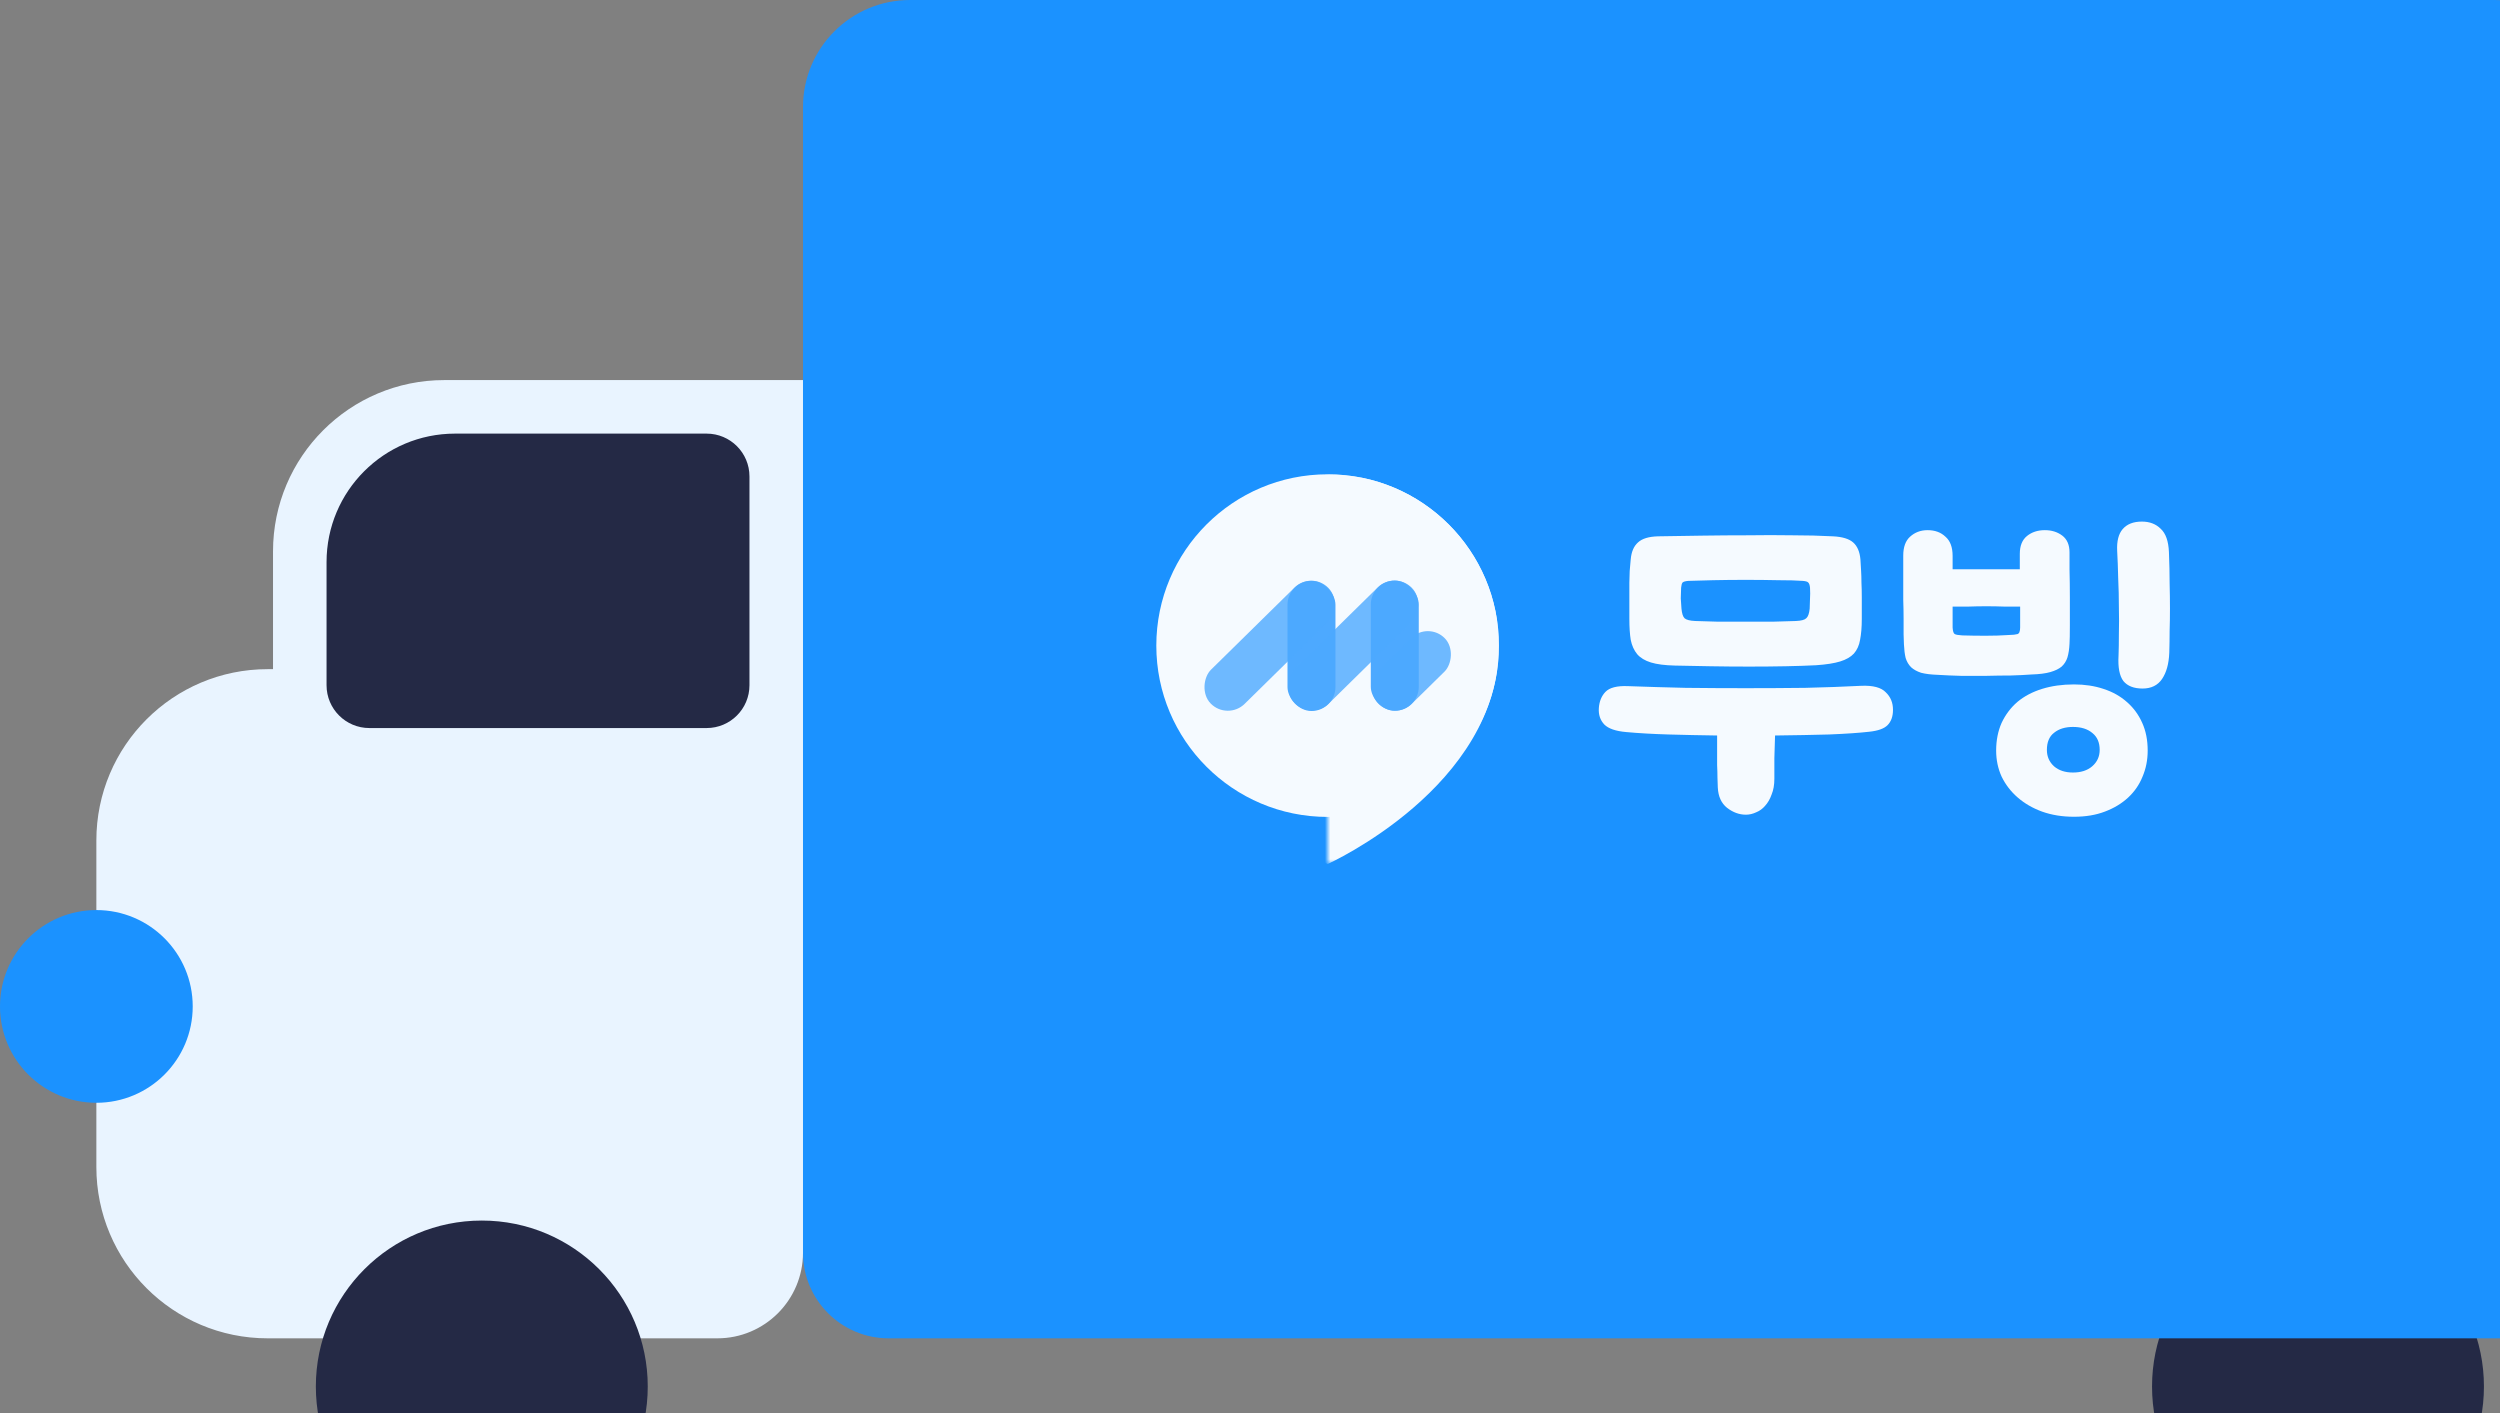
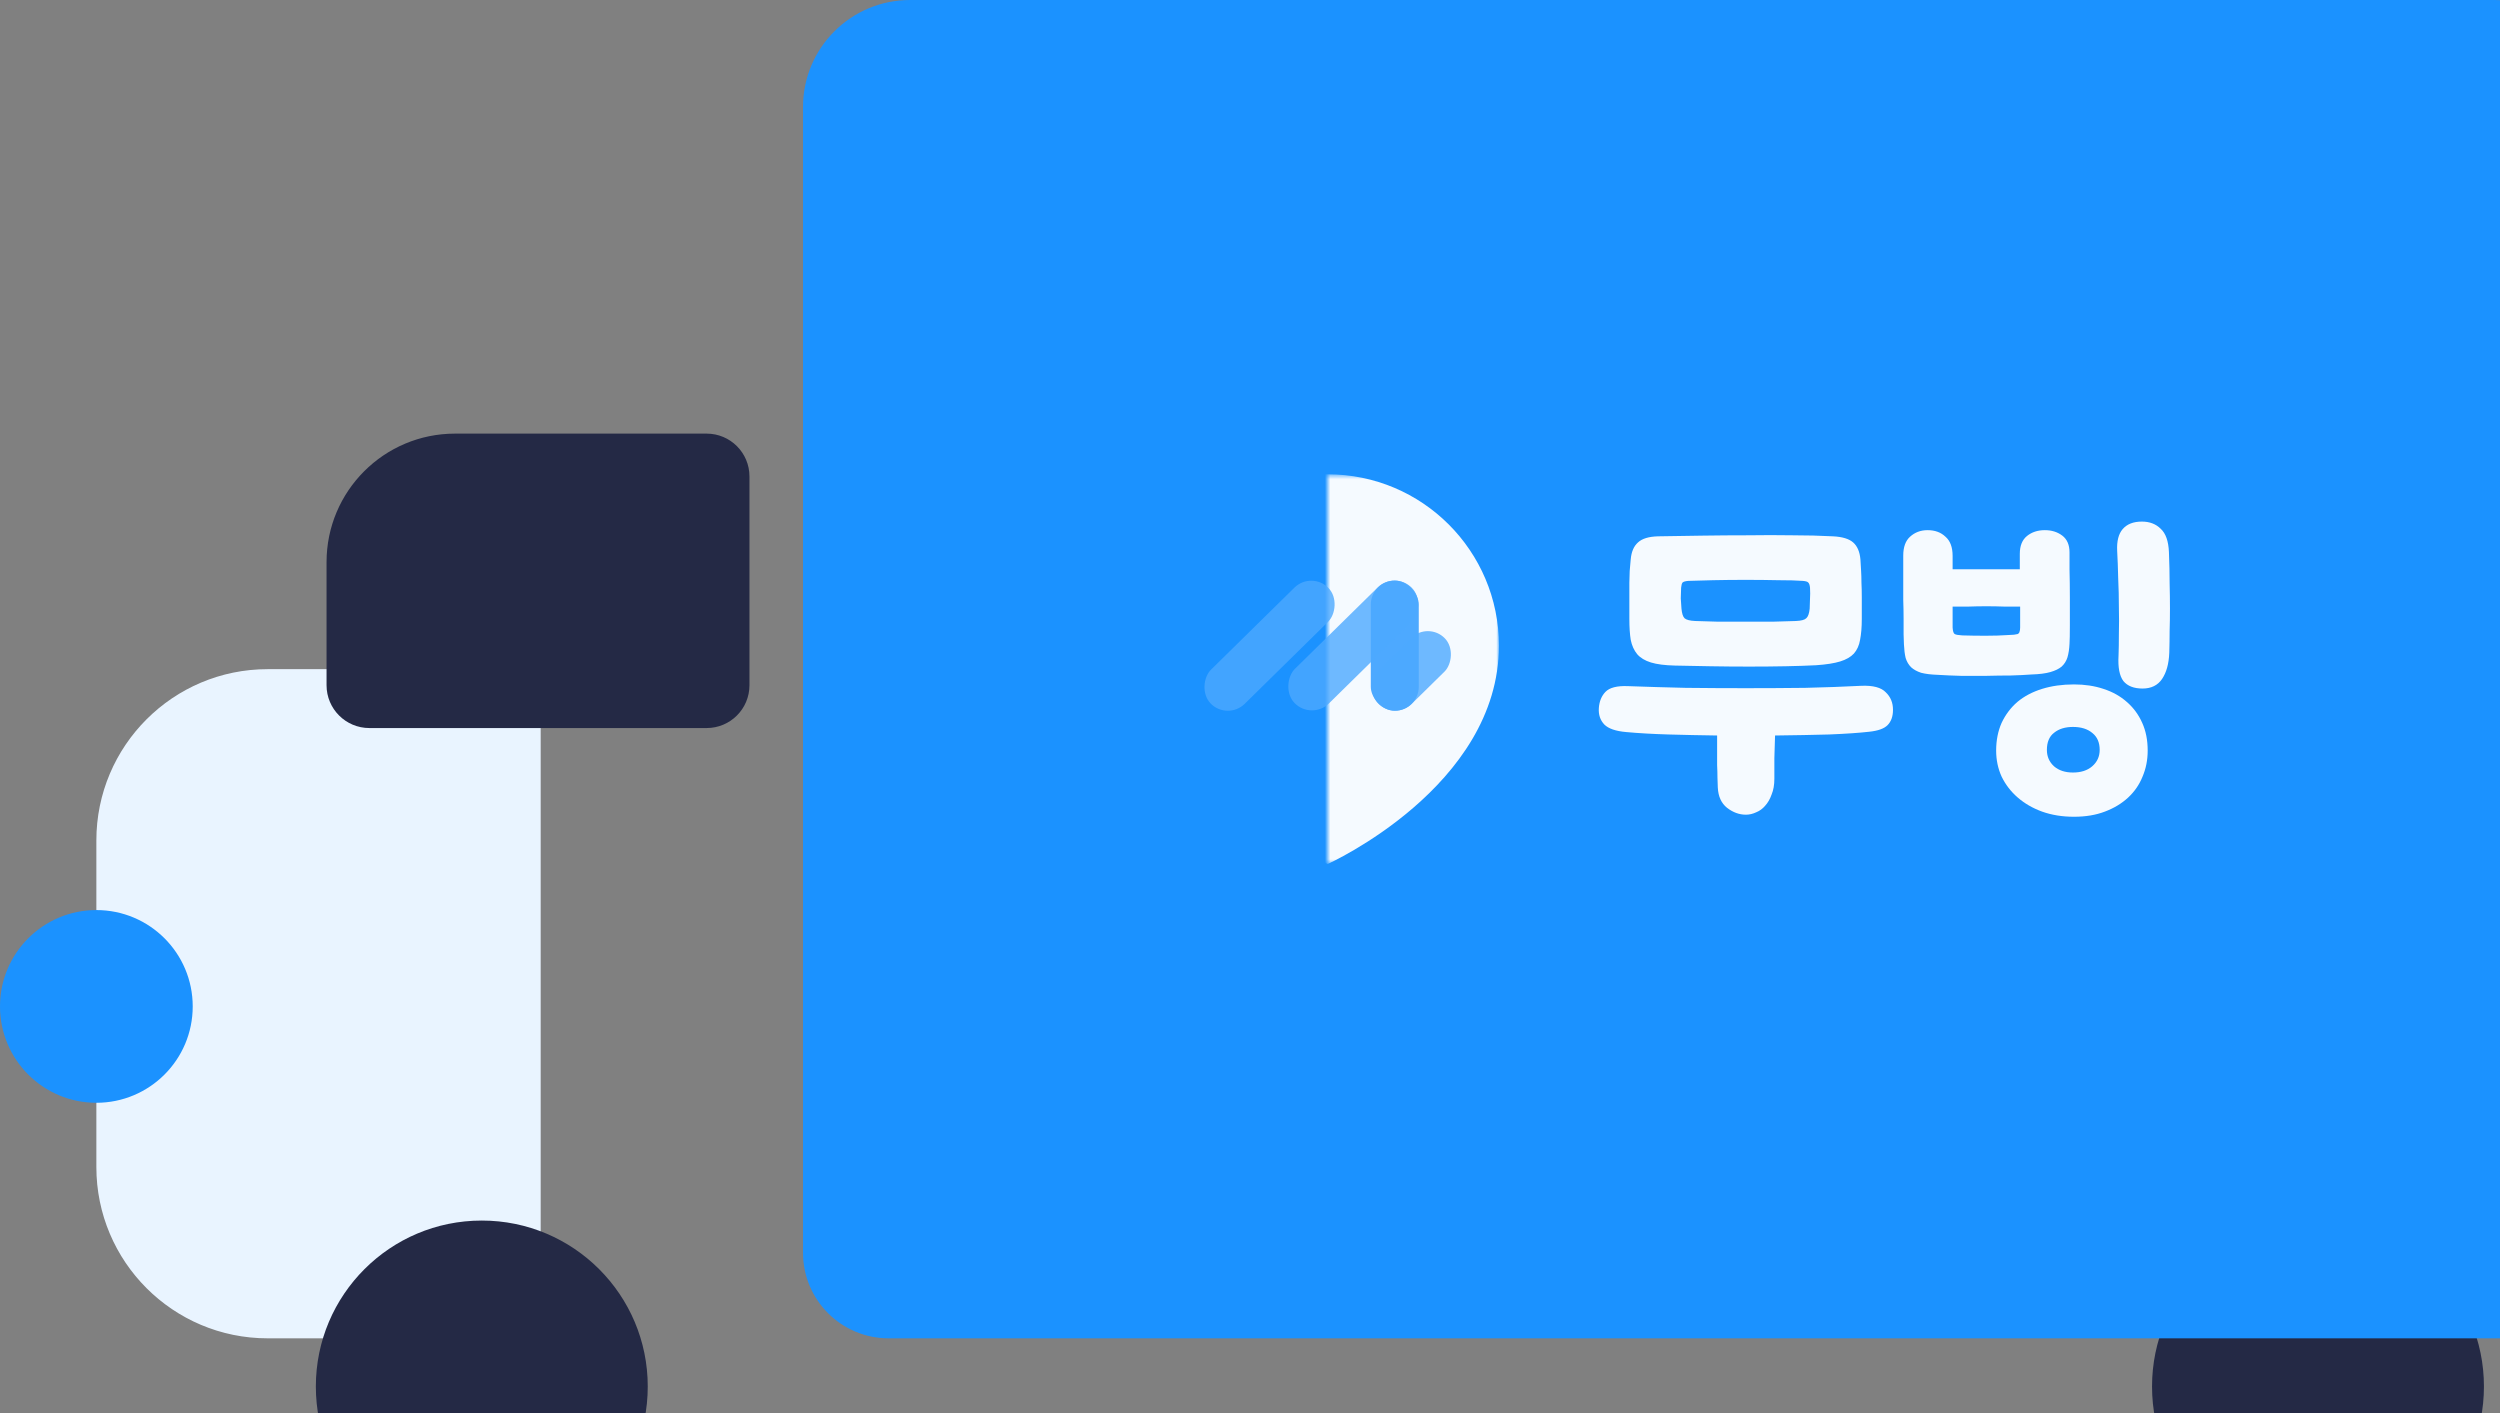
<svg xmlns="http://www.w3.org/2000/svg" width="467" height="264" viewBox="0 0 467 264" fill="none">
  <rect x="0" y="0" width="467" height="264" fill="#808080" stroke="none" />
  <circle cx="433" cy="259" r="31" fill="#242945" />
-   <path d="M51 103C51 85.327 65.327 71 83 71H150V234C150 242.837 142.837 250 134 250H83C65.327 250 51 235.673 51 218V103Z" fill="#E9F4FF" />
  <path d="M18 157C18 139.327 32.327 125 50 125H101V234C101 242.837 93.837 250 85 250H50C32.327 250 18 235.673 18 218V157Z" fill="#E9F4FF" />
  <path d="M150 20C150 8.954 158.954 0 170 0H466C477.046 0 486 8.954 486 20V234C486 242.837 478.837 250 470 250H166C157.163 250 150 242.837 150 234V20Z" fill="#1B92FF" />
  <circle cx="90" cy="259" r="31" fill="#242945" />
-   <circle cx="248" cy="120.6" r="32" fill="#F5FAFF" />
  <mask id="mask0_1_1687" style="mask-type:alpha" maskUnits="userSpaceOnUse" x="248" y="88" width="32" height="74">
    <rect width="32" height="72.8" transform="matrix(1 0 0 -1 248 161.4)" fill="#D9D9D9" />
  </mask>
  <g mask="url(#mask0_1_1687)">
    <path d="M216 120.6C216 147 248 161.4 248 161.4C248 161.4 280 147 280 120.6C280 102.926 265.673 88.6 248 88.6C230.327 88.6 216 102.926 216 120.6Z" fill="#F5FAFF" />
  </g>
  <rect x="256.065" y="108.453" width="8.96" height="24.32" rx="4.48" fill="#4DA9FF" />
-   <rect x="240.504" y="108.498" width="8.96" height="24.32" rx="4.48" fill="#4DA9FF" />
  <rect opacity="0.8" x="245" y="106.623" width="8.96" height="30.822" rx="4.48" transform="rotate(45.48 245 106.623)" fill="#4DA9FF" />
  <rect opacity="0.8" x="266.779" y="116.068" width="8.837" height="17.408" rx="4.418" transform="rotate(45.48 266.779 116.068)" fill="#4DA9FF" />
  <rect opacity="0.8" x="260.561" y="106.578" width="9.063" height="30.71" rx="4.532" transform="rotate(45.48 260.561 106.578)" fill="#4DA9FF" />
  <path d="M361.931 126.057C360.693 126.014 359.668 125.886 358.857 125.673C358.088 125.417 357.469 125.075 357 124.648C356.53 124.179 356.189 123.602 355.975 122.919C355.804 122.193 355.698 121.34 355.655 120.358C355.655 119.973 355.634 119.354 355.591 118.5C355.591 117.604 355.591 116.622 355.591 115.555C355.591 114.445 355.57 113.292 355.527 112.097C355.527 110.901 355.527 109.748 355.527 108.638C355.527 107.528 355.527 106.547 355.527 105.693C355.527 104.839 355.527 104.198 355.527 103.772C355.527 102.192 355.954 101.018 356.808 100.249C357.704 99.438 358.793 99.033 360.074 99.033C361.44 99.033 362.55 99.438 363.404 100.249C364.3 101.018 364.748 102.213 364.748 103.836V106.333C365.56 106.333 366.52 106.333 367.63 106.333C368.74 106.333 369.872 106.333 371.024 106.333C372.177 106.333 373.308 106.333 374.418 106.333C375.528 106.333 376.489 106.333 377.3 106.333V103.451C377.3 101.957 377.748 100.847 378.645 100.121C379.541 99.395 380.651 99.033 381.975 99.033C383.256 99.033 384.344 99.374 385.241 100.057C386.137 100.74 386.586 101.786 386.586 103.195C386.586 103.75 386.586 104.839 386.586 106.461C386.628 108.041 386.65 109.748 386.65 111.584C386.65 113.42 386.65 115.17 386.65 116.835C386.65 118.458 386.628 119.589 386.586 120.23C386.543 121.211 386.415 122.065 386.202 122.791C385.988 123.474 385.625 124.051 385.113 124.52C384.601 124.947 383.896 125.289 383 125.545C382.103 125.801 380.929 125.95 379.477 125.993C378.367 126.078 377.065 126.142 375.571 126.185C374.12 126.185 372.604 126.207 371.024 126.249C369.487 126.249 367.929 126.249 366.349 126.249C364.77 126.207 363.297 126.142 361.931 126.057ZM364.748 117.22C364.791 117.903 364.919 118.308 365.133 118.436C365.346 118.565 365.816 118.65 366.542 118.693C367.908 118.735 369.359 118.757 370.896 118.757C372.433 118.757 373.821 118.714 375.059 118.629C375.528 118.586 375.913 118.565 376.211 118.565C376.51 118.522 376.745 118.479 376.916 118.436C377.087 118.351 377.193 118.223 377.236 118.052C377.321 117.839 377.364 117.561 377.364 117.22V113.313C376.553 113.313 375.592 113.313 374.482 113.313C373.372 113.271 372.22 113.249 371.024 113.249C369.872 113.249 368.74 113.271 367.63 113.313C366.52 113.313 365.56 113.313 364.748 113.313V117.22ZM372.881 140.21C372.881 138.289 373.223 136.559 373.906 135.023C374.632 133.486 375.614 132.183 376.852 131.116C378.133 130.049 379.67 129.238 381.463 128.683C383.256 128.128 385.241 127.85 387.418 127.85C389.425 127.85 391.261 128.128 392.926 128.683C394.633 129.238 396.085 130.049 397.28 131.116C398.518 132.183 399.479 133.486 400.162 135.023C400.845 136.517 401.187 138.246 401.187 140.21C401.187 141.96 400.866 143.582 400.226 145.077C399.628 146.571 398.732 147.873 397.536 148.983C396.341 150.093 394.889 150.968 393.182 151.609C391.517 152.249 389.596 152.569 387.418 152.569C385.241 152.569 383.256 152.249 381.463 151.609C379.712 150.968 378.197 150.093 376.916 148.983C375.635 147.873 374.632 146.571 373.906 145.077C373.223 143.582 372.881 141.96 372.881 140.21ZM382.359 140.082C382.359 141.32 382.807 142.344 383.704 143.155C384.601 143.924 385.775 144.308 387.226 144.308C388.72 144.308 389.916 143.924 390.812 143.155C391.752 142.344 392.221 141.32 392.221 140.082C392.221 138.715 391.773 137.669 390.876 136.944C389.98 136.175 388.763 135.791 387.226 135.791C385.775 135.791 384.601 136.154 383.704 136.88C382.807 137.563 382.359 138.63 382.359 140.082ZM395.487 102.875C395.402 101.082 395.743 99.737 396.512 98.841C397.323 97.901 398.518 97.432 400.098 97.432C401.55 97.432 402.724 97.88 403.62 98.776C404.559 99.63 405.072 101.082 405.157 103.131C405.242 105.308 405.285 107.251 405.285 108.959C405.328 110.624 405.349 112.203 405.349 113.698C405.349 115.149 405.328 116.537 405.285 117.86C405.285 119.184 405.264 120.55 405.221 121.959C405.136 124.008 404.687 125.63 403.876 126.826C403.065 128.021 401.848 128.619 400.226 128.619C398.604 128.619 397.408 128.149 396.64 127.21C395.914 126.228 395.615 124.648 395.743 122.471C395.786 121.361 395.807 120.016 395.807 118.436C395.85 116.857 395.85 115.192 395.807 113.441C395.807 111.648 395.765 109.834 395.679 107.998C395.637 106.162 395.573 104.455 395.487 102.875Z" fill="#F5FAFF" />
  <path d="M326.137 152.185C324.899 152.185 323.725 151.758 322.615 150.904C321.547 150.05 320.971 148.791 320.886 147.126C320.886 146.613 320.864 145.994 320.822 145.269C320.822 144.543 320.8 143.753 320.758 142.899C320.758 142.045 320.758 141.149 320.758 140.209C320.758 139.27 320.758 138.331 320.758 137.392C317.641 137.349 314.61 137.285 311.664 137.2C308.761 137.114 306.135 136.965 303.787 136.751C301.823 136.581 300.457 136.111 299.689 135.342C298.92 134.531 298.579 133.507 298.664 132.269C298.75 131.031 299.155 130.027 299.881 129.259C300.649 128.448 302.058 128.085 304.107 128.17C307.566 128.298 311.152 128.405 314.866 128.49C318.623 128.533 322.359 128.554 326.073 128.554C329.83 128.554 333.544 128.533 337.216 128.49C340.887 128.405 344.388 128.277 347.718 128.106C349.895 128.021 351.411 128.426 352.265 129.323C353.161 130.177 353.61 131.265 353.61 132.589C353.61 133.827 353.268 134.787 352.585 135.471C351.945 136.111 350.813 136.517 349.191 136.687C347.312 136.901 344.815 137.072 341.698 137.2C338.625 137.285 335.252 137.349 331.58 137.392C331.538 138.758 331.495 140.167 331.452 141.618C331.452 143.027 331.452 144.308 331.452 145.461C331.452 146.613 331.281 147.595 330.94 148.406C330.641 149.26 330.235 149.965 329.723 150.52C329.253 151.075 328.698 151.48 328.058 151.736C327.418 152.035 326.777 152.185 326.137 152.185ZM304.364 115.618C304.364 113.996 304.364 112.651 304.364 111.584C304.364 110.517 304.364 109.599 304.364 108.83C304.406 108.019 304.428 107.293 304.428 106.653C304.47 106.013 304.534 105.287 304.62 104.476C304.748 103.067 305.196 102.021 305.965 101.338C306.733 100.612 307.993 100.228 309.743 100.185C312.433 100.142 315.186 100.1 318.004 100.057C320.864 100.014 323.703 99.993 326.521 99.993C329.339 99.95 332.093 99.95 334.782 99.993C337.472 99.993 340.012 100.057 342.403 100.185C344.153 100.27 345.413 100.655 346.181 101.338C346.95 102.021 347.398 103.067 347.526 104.476C347.569 105.287 347.611 106.013 347.654 106.653C347.697 107.293 347.718 108.019 347.718 108.83C347.761 109.599 347.782 110.517 347.782 111.584C347.782 112.651 347.782 113.996 347.782 115.618C347.782 117.155 347.675 118.458 347.462 119.525C347.291 120.549 346.907 121.403 346.309 122.086C345.711 122.727 344.858 123.218 343.748 123.559C342.638 123.901 341.143 124.136 339.265 124.264C337.643 124.349 335.743 124.413 333.565 124.456C331.388 124.499 329.104 124.52 326.713 124.52C324.322 124.52 321.91 124.499 319.477 124.456C317.086 124.413 314.887 124.37 312.881 124.328C311.002 124.285 309.508 124.093 308.398 123.751C307.288 123.41 306.434 122.898 305.837 122.214C305.239 121.489 304.833 120.592 304.62 119.525C304.449 118.458 304.364 117.155 304.364 115.618ZM314.034 109.791C313.991 110.602 313.969 111.264 313.969 111.776C314.012 112.246 314.055 112.886 314.098 113.697C314.183 114.594 314.375 115.192 314.674 115.49C315.015 115.789 315.677 115.96 316.659 116.003C317.897 116.045 319.327 116.088 320.95 116.131C322.615 116.131 324.301 116.131 326.009 116.131C327.759 116.131 329.467 116.131 331.132 116.131C332.797 116.088 334.249 116.045 335.487 116.003C336.469 115.96 337.109 115.789 337.408 115.49C337.749 115.192 337.963 114.594 338.048 113.697C338.091 112.886 338.112 112.246 338.112 111.776C338.155 111.264 338.155 110.602 338.112 109.791C338.07 109.321 337.963 109.001 337.792 108.83C337.664 108.66 337.322 108.553 336.767 108.51C335.657 108.425 334.12 108.382 332.157 108.382C330.235 108.339 328.208 108.318 326.073 108.318C323.981 108.318 321.953 108.339 319.989 108.382C318.025 108.425 316.488 108.467 315.378 108.51C314.823 108.553 314.46 108.66 314.29 108.83C314.162 109.001 314.076 109.321 314.034 109.791Z" fill="#F5FAFF" />
  <path d="M61 105C61 91.745 71.745 81 85 81H132C136.418 81 140 84.582 140 89V128C140 132.418 136.418 136 132 136H69C64.582 136 61 132.418 61 128V105Z" fill="#242945" />
  <circle cx="18" cy="188" r="18" fill="#1B92FF" />
</svg>